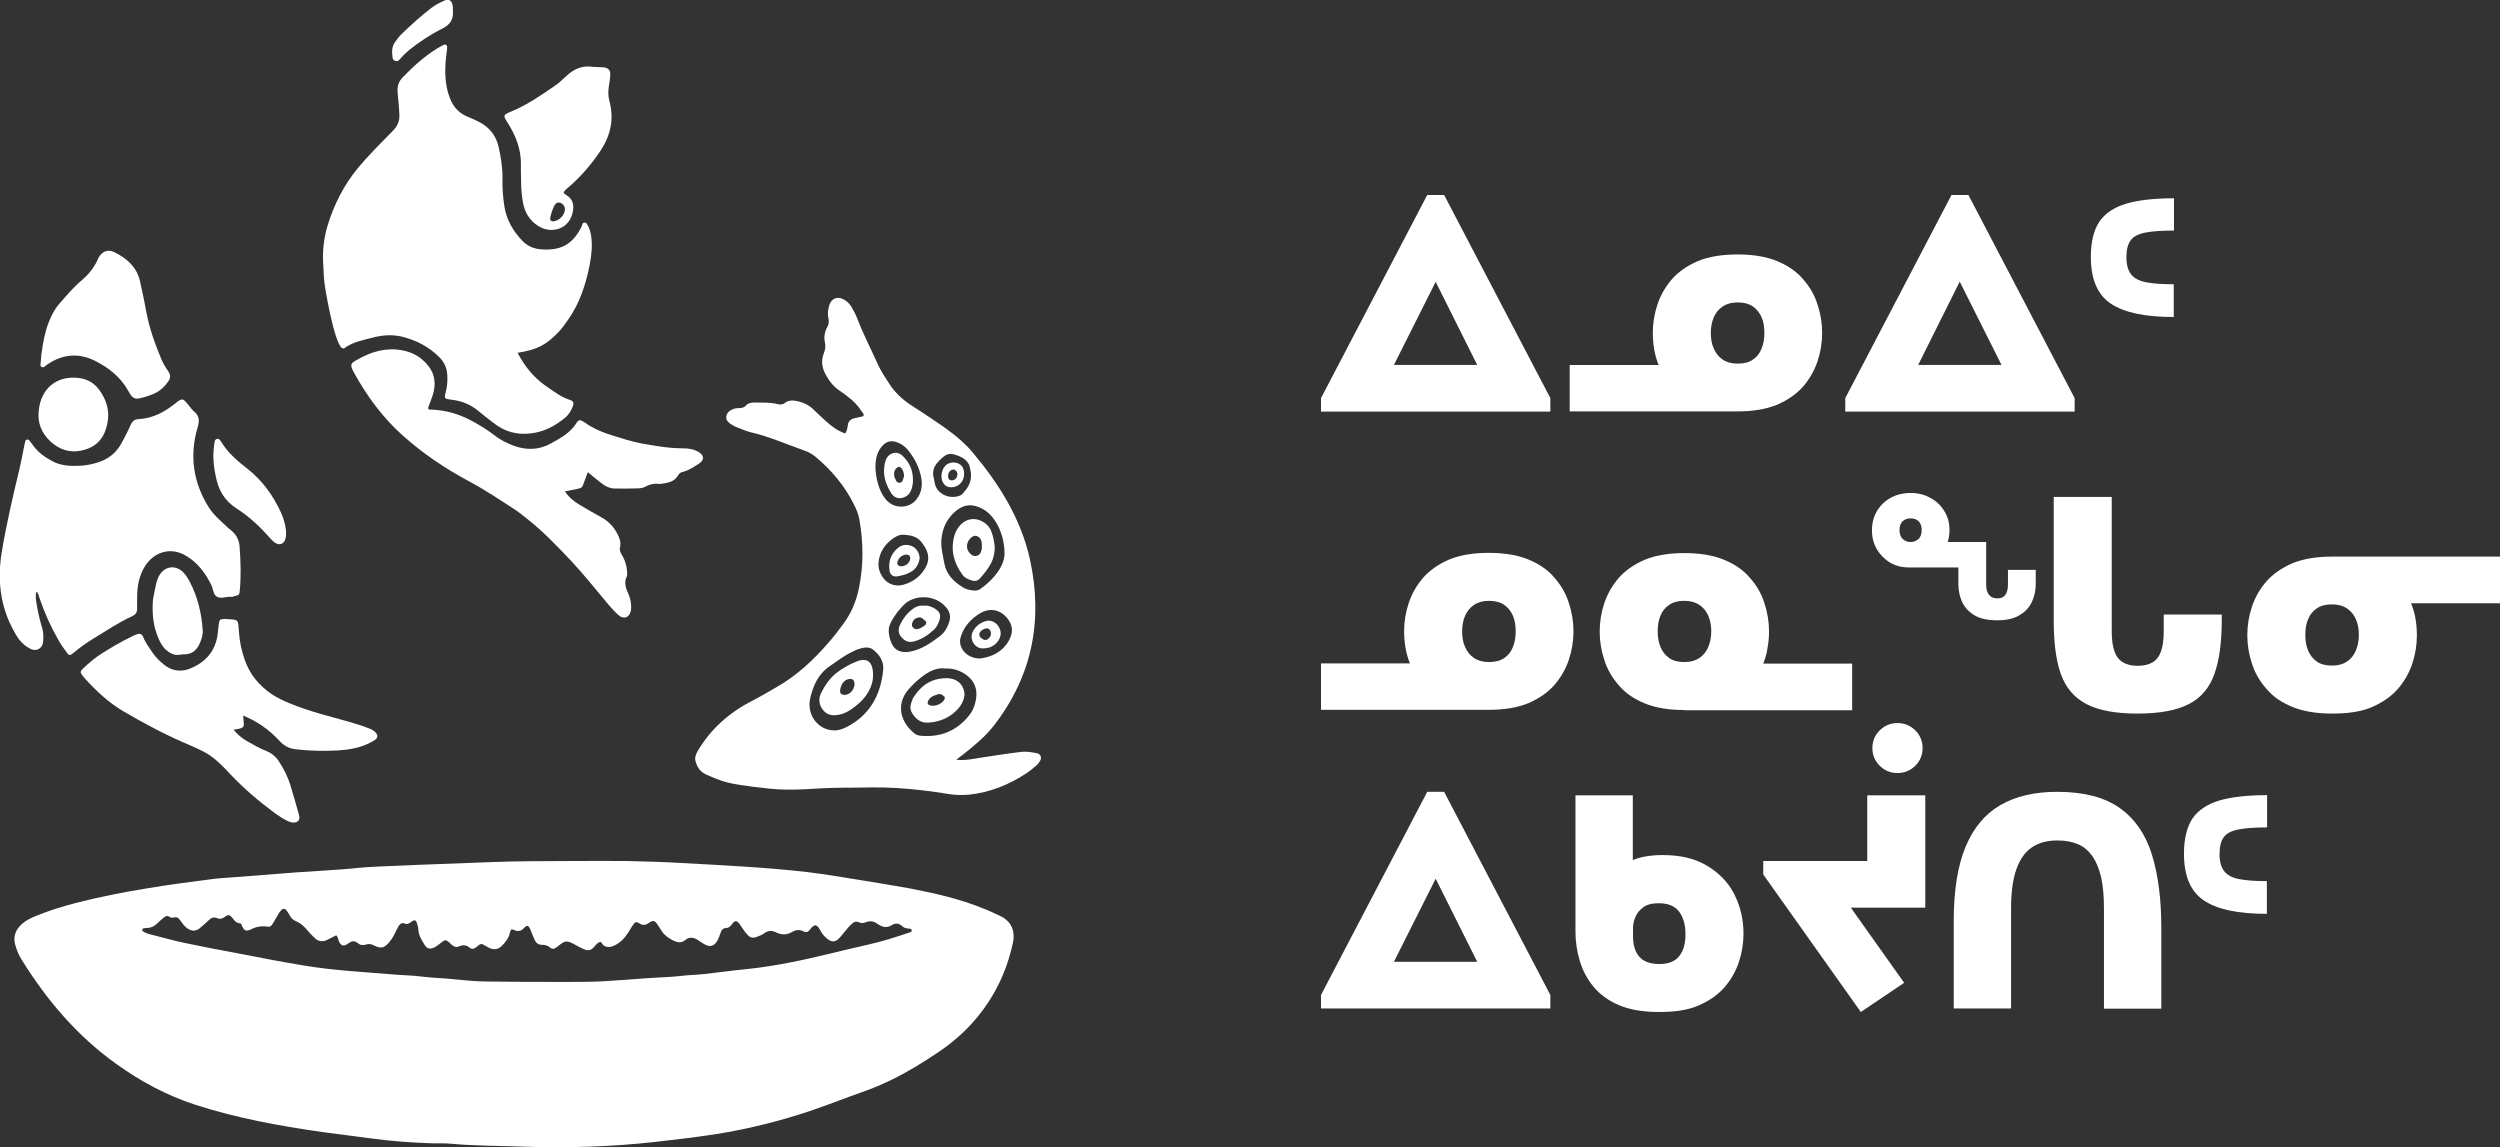
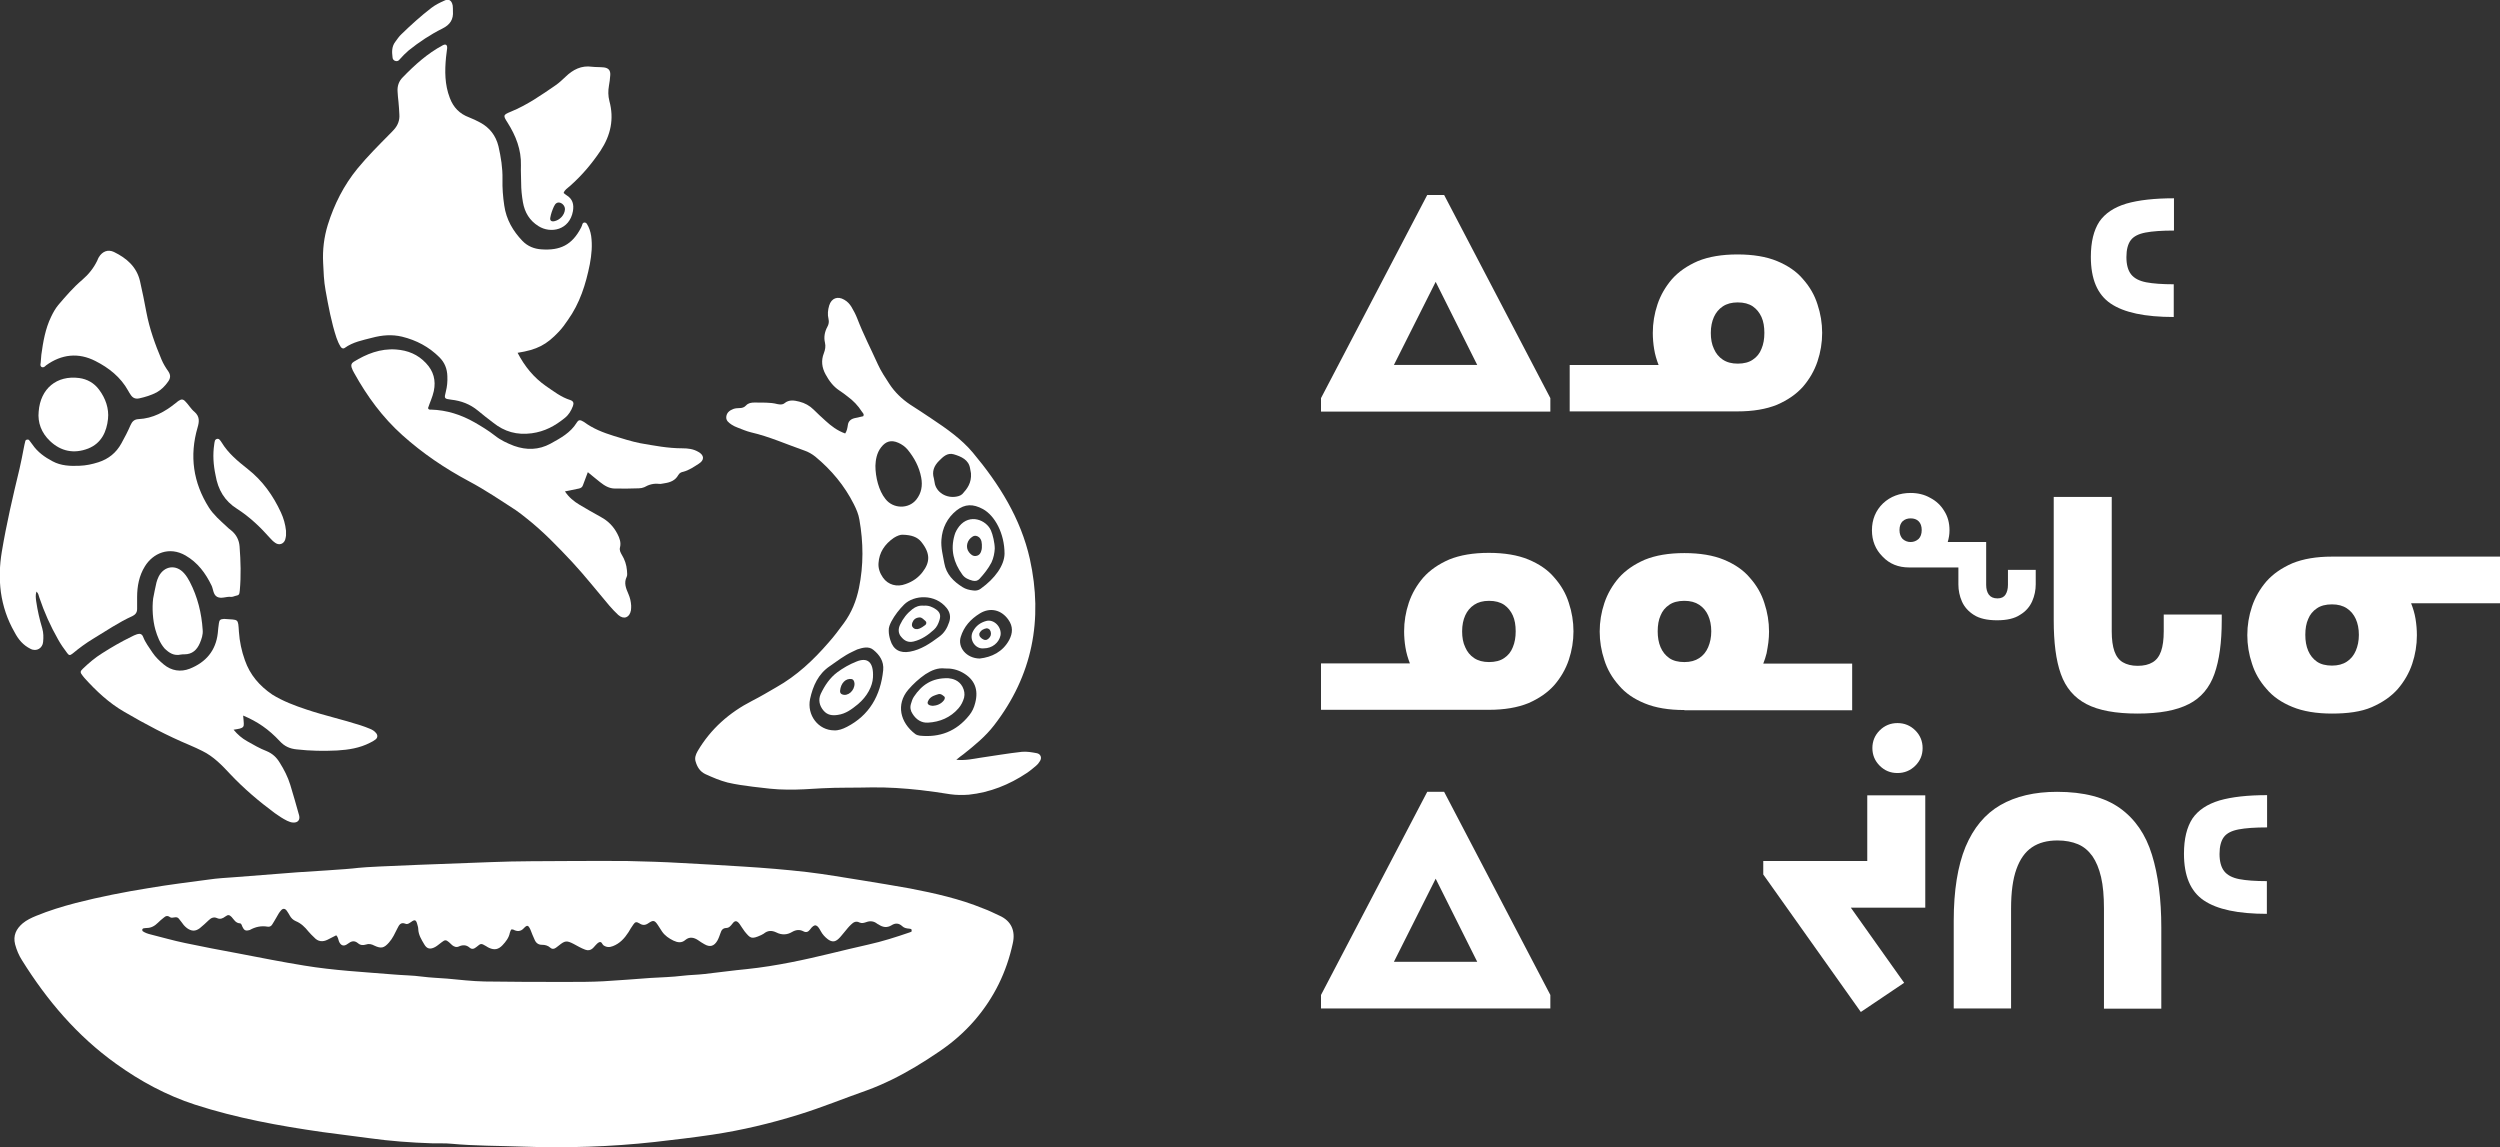
<svg xmlns="http://www.w3.org/2000/svg" width="255" height="117" viewBox="0 0 255 117" fill="none">
  <rect x="0" y="0" width="255" height="117" fill="#333333" stroke="none" />
  <g clip-path="url(#clip0_826_2007)">
    <path d="M101.94 93.393C101.396 93.145 100.875 92.874 100.308 92.671C97.883 91.679 95.367 91.115 92.805 90.619C91.218 90.326 89.609 90.078 87.999 89.808C86.118 89.515 84.236 89.176 82.332 88.951C80.156 88.703 77.98 88.522 75.781 88.387C73.695 88.252 71.587 88.139 69.502 88.026C67.665 87.914 65.807 87.869 63.97 87.823C62.066 87.801 60.139 87.823 58.235 87.823C55.515 87.846 52.795 87.823 50.052 87.936C47.173 88.049 37.788 88.365 36.541 88.522C35.362 88.68 31.237 88.906 30.353 88.973C28.222 89.131 26.114 89.312 23.983 89.469C23.076 89.537 22.169 89.582 21.263 89.718C19.245 89.988 17.228 90.236 15.233 90.574C12.694 90.98 10.178 91.476 7.707 92.108C6.347 92.468 5.009 92.874 3.694 93.415C3.196 93.618 2.72 93.844 2.312 94.182C1.654 94.746 1.314 95.422 1.541 96.324C1.7 96.91 1.926 97.451 2.244 97.947C4.805 102.051 7.865 105.659 11.832 108.5C14.303 110.281 16.978 111.724 19.88 112.671C24.119 114.046 28.471 114.836 32.869 115.467C34.478 115.692 36.088 115.873 37.697 116.098C39.806 116.391 41.936 116.549 44.067 116.617C44.725 116.639 45.382 116.594 46.039 116.662C48.442 116.887 50.868 116.865 53.271 116.955C57.782 117.113 62.293 116.978 66.781 116.482C68.731 116.256 70.703 116.031 72.653 115.738C75.667 115.287 78.592 114.588 81.493 113.686C83.828 112.964 86.072 112.04 88.385 111.228C89.269 110.912 90.13 110.529 90.969 110.123C92.624 109.311 94.21 108.342 95.729 107.305C97.112 106.38 98.359 105.298 99.447 104.035C101.396 101.758 102.666 99.165 103.301 96.234C103.595 94.971 103.165 93.934 101.94 93.393ZM92.782 95.106C91.4 95.58 89.994 96.031 88.566 96.347C85.936 96.933 83.352 97.632 80.7 98.15C79.204 98.444 77.685 98.692 76.166 98.849C74.738 98.985 73.31 99.188 71.882 99.345C71.134 99.436 70.386 99.436 69.638 99.526C68.549 99.661 67.461 99.684 66.351 99.751C64.764 99.864 63.177 99.999 61.568 100.089C60.321 100.157 59.051 100.157 57.804 100.157C55.016 100.157 52.228 100.157 49.44 100.112C48.17 100.089 46.878 99.932 45.609 99.819C44.77 99.751 43.931 99.729 43.07 99.616C42.072 99.481 41.075 99.481 40.078 99.391C37.063 99.142 34.025 98.985 31.033 98.489C28.789 98.128 26.544 97.677 24.3 97.248C22.487 96.91 20.673 96.572 18.882 96.189C17.681 95.941 16.525 95.603 15.346 95.309C15.074 95.242 14.802 95.151 14.575 94.994C14.53 94.971 14.507 94.881 14.507 94.836C14.507 94.791 14.553 94.723 14.598 94.701C14.711 94.678 14.847 94.655 14.961 94.655C15.437 94.655 15.799 94.43 16.117 94.114C16.298 93.934 16.48 93.776 16.683 93.618C16.887 93.438 17.069 93.348 17.341 93.551C17.59 93.731 17.976 93.393 18.225 93.686C18.406 93.889 18.565 94.137 18.746 94.362C18.837 94.475 18.973 94.588 19.086 94.678C19.54 94.994 19.925 95.016 20.378 94.678C20.696 94.43 20.991 94.137 21.285 93.866C21.535 93.618 21.807 93.505 22.124 93.641C22.464 93.799 22.713 93.686 22.985 93.483C23.257 93.28 23.393 93.303 23.62 93.528C23.869 93.799 24.028 94.159 24.482 94.182C24.64 94.204 24.663 94.407 24.731 94.543C24.89 94.881 25.048 94.971 25.388 94.881C25.411 94.881 25.456 94.858 25.479 94.858C26.046 94.543 26.635 94.407 27.293 94.52C27.497 94.565 27.678 94.453 27.768 94.295C27.927 94.069 28.041 93.821 28.199 93.573C28.335 93.325 28.471 93.077 28.653 92.874C28.857 92.626 29.083 92.649 29.265 92.919C29.378 93.077 29.469 93.235 29.559 93.393C29.695 93.641 29.899 93.844 30.171 93.957C30.715 94.182 31.101 94.565 31.463 95.016C31.645 95.242 31.849 95.422 32.053 95.625C32.438 96.053 32.914 96.099 33.413 95.85C33.708 95.715 34.002 95.535 34.297 95.4C34.478 95.58 34.501 95.805 34.569 96.008C34.751 96.459 35.068 96.572 35.453 96.279C35.839 95.986 36.133 95.896 36.519 96.211C36.745 96.414 37.04 96.437 37.312 96.347C37.629 96.234 37.901 96.301 38.196 96.459C38.876 96.775 39.171 96.707 39.67 96.144C40.055 95.715 40.282 95.197 40.531 94.701C40.712 94.34 40.871 94.024 41.37 94.227C41.596 94.317 41.778 94.137 41.959 94.024C42.299 93.776 42.435 93.821 42.548 94.227C42.594 94.407 42.662 94.588 42.662 94.768C42.684 95.354 42.979 95.828 43.274 96.324C43.546 96.797 43.886 96.865 44.385 96.595C44.634 96.459 44.838 96.256 45.065 96.099C45.382 95.85 45.495 95.85 45.79 96.099C45.904 96.189 46.017 96.324 46.13 96.414C46.334 96.572 46.561 96.662 46.833 96.527C47.196 96.369 47.558 96.369 47.876 96.64C48.148 96.888 48.374 96.775 48.624 96.572C49.054 96.211 49.077 96.211 49.576 96.504C49.689 96.572 49.78 96.64 49.893 96.685C50.437 96.933 50.845 96.843 51.253 96.414C51.593 96.053 51.911 95.647 52.001 95.151C52.024 95.039 52.092 94.926 52.137 94.813C52.228 94.813 52.296 94.791 52.341 94.813C52.749 95.039 53.112 95.016 53.407 94.701C53.77 94.317 53.883 94.34 54.109 94.836C54.178 95.016 54.245 95.197 54.313 95.354C54.382 95.535 54.472 95.693 54.54 95.873C54.676 96.189 54.926 96.369 55.266 96.369C55.583 96.369 55.878 96.437 56.127 96.662C56.331 96.843 56.535 96.797 56.716 96.662C56.807 96.595 56.92 96.504 57.011 96.437C57.623 95.941 57.804 95.918 58.507 96.279C58.893 96.482 59.255 96.707 59.686 96.865C59.981 96.978 60.23 96.933 60.457 96.73C60.547 96.64 60.638 96.549 60.706 96.459C60.842 96.324 60.956 96.166 61.137 96.099C61.386 96.031 61.409 96.301 61.545 96.414C61.862 96.64 62.18 96.64 62.52 96.504C63.222 96.234 63.698 95.715 64.106 95.084C64.265 94.813 64.424 94.543 64.605 94.295C64.787 94.024 64.922 94.002 65.217 94.182C65.557 94.407 65.829 94.385 66.147 94.159C66.645 93.821 66.781 93.866 67.121 94.385C67.257 94.588 67.393 94.791 67.529 95.016C67.824 95.445 68.232 95.715 68.686 95.941C69.116 96.144 69.524 96.211 69.91 95.873C70.34 95.512 70.794 95.625 71.202 95.896C71.406 96.031 71.61 96.189 71.836 96.301C72.403 96.64 72.834 96.527 73.174 95.941C73.31 95.693 73.401 95.422 73.491 95.174C73.582 94.881 73.718 94.678 74.058 94.655C74.375 94.655 74.534 94.43 74.715 94.204C74.965 93.866 75.169 93.889 75.441 94.25C75.622 94.498 75.781 94.791 75.962 95.016C76.529 95.693 76.62 95.85 77.64 95.377C77.73 95.332 77.798 95.287 77.889 95.242C78.297 94.903 78.705 94.881 79.181 95.106C79.703 95.377 80.269 95.377 80.791 95.061C81.176 94.836 81.561 94.791 81.947 94.994C82.241 95.151 82.445 95.039 82.604 94.836C83.125 94.114 83.375 94.34 83.715 94.971C83.896 95.309 84.145 95.58 84.44 95.805C84.848 96.099 85.166 96.099 85.528 95.76C85.755 95.557 85.936 95.287 86.14 95.061C86.367 94.791 86.571 94.52 86.82 94.295C87.047 94.069 87.319 93.911 87.659 94.092C87.909 94.204 88.135 94.137 88.385 94.047C88.77 93.911 89.133 93.957 89.45 94.204C89.495 94.25 89.563 94.272 89.609 94.295C90.039 94.588 90.47 94.656 90.924 94.385C91.309 94.137 91.671 94.137 92.034 94.475C92.216 94.655 92.465 94.701 92.737 94.723C92.85 94.746 93.009 94.723 92.986 94.926C93.032 95.039 92.896 95.061 92.782 95.106Z" fill="white" />
    <path d="M3.105 66.178C3.74 66.516 4.352 66.087 4.397 65.479C4.443 65.005 4.443 64.554 4.307 64.081C4.035 63.179 3.831 62.277 3.695 61.352C3.649 61.014 3.604 60.699 3.717 60.338C3.921 60.518 3.944 60.744 4.012 60.947C4.511 62.435 5.146 63.855 5.916 65.208C6.188 65.704 6.506 66.155 6.846 66.606C7.027 66.854 7.14 66.877 7.39 66.674C8.07 66.11 8.773 65.591 9.521 65.14C10.835 64.351 12.105 63.472 13.51 62.84C13.828 62.683 13.986 62.457 13.986 62.119C13.986 61.713 13.986 61.307 13.986 60.901C13.986 59.797 14.19 58.714 14.78 57.767C15.596 56.437 17.251 55.693 18.928 56.662C20.175 57.384 20.968 58.466 21.58 59.729C21.762 60.112 21.739 60.653 22.147 60.879C22.578 61.104 23.076 60.834 23.53 60.879C23.689 60.901 23.847 60.834 23.983 60.789C24.391 60.699 24.414 60.676 24.459 60.225C24.595 58.737 24.55 57.226 24.437 55.738C24.391 55.107 24.119 54.543 23.598 54.115C23.416 53.979 23.258 53.844 23.099 53.686C22.464 53.1 21.784 52.514 21.308 51.77C19.699 49.222 19.314 46.493 20.152 43.607C20.334 42.998 20.379 42.48 19.835 42.006C19.472 41.713 19.245 41.285 18.905 40.947C18.679 40.699 18.497 40.699 18.225 40.879C18.112 40.947 18.021 41.037 17.931 41.105C16.82 42.006 15.596 42.683 14.122 42.751C13.669 42.773 13.465 43.021 13.306 43.382C13.034 44.013 12.717 44.622 12.377 45.231C11.855 46.178 11.085 46.809 10.042 47.147C9.407 47.35 8.773 47.486 8.115 47.508C7.163 47.553 6.211 47.508 5.372 47.057C4.556 46.629 3.831 46.11 3.309 45.343C3.196 45.186 3.083 45.05 2.969 44.892C2.856 44.78 2.629 44.825 2.584 44.983C2.516 45.231 2.471 45.479 2.425 45.704C2.289 46.403 2.153 47.125 1.995 47.801C1.315 50.62 0.657 53.438 0.181 56.302C-0.046 57.677 -0.091 59.03 0.09 60.405C0.294 61.848 0.748 63.201 1.473 64.464C1.881 65.253 2.38 65.817 3.105 66.178Z" fill="white" />
    <path d="M24.981 67.35C24.641 66.403 24.437 65.433 24.369 64.441C24.278 63.043 24.346 63.246 22.918 63.133C22.895 63.133 22.85 63.133 22.827 63.133C22.487 63.156 22.374 63.224 22.329 63.562C22.283 63.9 22.238 64.238 22.215 64.577C22.011 66.38 20.991 67.553 19.359 68.207C18.43 68.567 17.5 68.432 16.707 67.778C16.276 67.418 15.868 67.034 15.551 66.561C15.211 66.042 14.825 65.546 14.599 64.96C14.485 64.667 14.281 64.599 13.986 64.689C13.783 64.757 13.579 64.847 13.374 64.96C12.354 65.456 11.38 66.02 10.428 66.628C9.702 67.079 9.067 67.621 8.455 68.207C8.161 68.477 8.161 68.59 8.433 68.928C8.501 68.996 8.546 69.086 8.614 69.154C9.816 70.484 11.108 71.702 12.672 72.604C14.825 73.866 17.047 75.039 19.359 76.008C19.79 76.189 20.22 76.392 20.628 76.594C21.785 77.158 22.646 78.06 23.507 78.985C24.89 80.45 26.409 81.735 28.018 82.93C28.427 83.224 28.834 83.494 29.288 83.72C29.492 83.81 29.696 83.9 29.923 83.9C30.376 83.922 30.625 83.629 30.512 83.178C30.217 82.119 29.923 81.082 29.605 80.044C29.356 79.233 28.971 78.489 28.517 77.767C28.2 77.248 27.792 76.865 27.202 76.617C26.5 76.347 25.842 75.963 25.207 75.602C24.686 75.309 24.233 74.926 23.825 74.43C24.097 74.385 24.278 74.362 24.459 74.317C24.777 74.227 24.89 74.114 24.867 73.799C24.867 73.551 24.822 73.303 24.799 72.987C26.25 73.596 27.384 74.362 28.54 75.602C29.016 76.121 29.56 76.369 30.263 76.437C31.645 76.594 33.006 76.617 34.388 76.549C35.544 76.482 36.701 76.301 37.743 75.76C37.947 75.67 38.129 75.557 38.31 75.422C38.537 75.242 38.537 74.971 38.355 74.768C38.197 74.565 37.97 74.43 37.743 74.34C37.426 74.204 37.109 74.092 36.769 73.979C34.955 73.393 33.096 72.987 31.283 72.378C30.059 71.972 28.857 71.521 27.769 70.845C26.454 69.943 25.502 68.838 24.981 67.35Z" fill="white" />
    <path d="M4.284 37.452C4.398 37.497 4.534 37.429 4.624 37.339C4.647 37.317 4.67 37.294 4.692 37.272C6.279 36.121 8.002 35.941 9.725 36.821C11.107 37.52 12.309 38.467 13.08 39.864C13.148 40 13.238 40.135 13.329 40.27C13.533 40.586 13.805 40.721 14.213 40.631C14.825 40.496 15.415 40.315 15.981 40.022C16.457 39.752 16.82 39.391 17.137 38.94C17.387 38.602 17.432 38.286 17.183 37.903C16.911 37.52 16.661 37.114 16.48 36.685C15.823 35.129 15.256 33.551 14.938 31.883C14.735 30.823 14.53 29.741 14.281 28.681C13.941 27.215 12.921 26.336 11.629 25.704C11.017 25.411 10.45 25.637 10.087 26.223C10.019 26.336 9.974 26.449 9.929 26.561C9.566 27.328 9.045 27.982 8.387 28.546C7.481 29.312 6.71 30.214 5.939 31.116C5.644 31.477 5.418 31.883 5.214 32.311C4.624 33.529 4.398 34.859 4.216 36.189C4.194 36.46 4.171 36.753 4.148 37.023C4.103 37.204 4.103 37.384 4.284 37.452Z" fill="white" />
    <path d="M5.1 44.983C6.211 46.042 7.548 46.313 8.999 45.749C10.359 45.208 10.881 44.013 11.017 42.728C11.13 41.668 10.767 40.631 10.11 39.752C9.611 39.075 8.909 38.669 8.07 38.557C5.803 38.264 4.125 39.616 3.944 41.984C3.831 43.089 4.216 44.148 5.1 44.983Z" fill="white" />
    <path d="M18.452 66.764C18.566 66.741 18.702 66.741 18.815 66.741C19.609 66.741 20.085 66.29 20.379 65.614C20.561 65.185 20.719 64.734 20.674 64.261C20.561 62.525 20.153 60.879 19.359 59.346C19.201 59.053 19.019 58.737 18.793 58.489C17.976 57.542 16.752 57.7 16.186 58.804C16.095 59.007 16.004 59.21 15.959 59.413C15.823 59.954 15.732 60.518 15.619 61.059C15.505 62.006 15.573 63.246 15.846 64.216C16.05 64.915 16.299 65.569 16.775 66.132C17.251 66.606 17.75 66.922 18.452 66.764Z" fill="white" />
    <path d="M24.187 51.905C25.456 52.717 26.544 53.754 27.542 54.881C27.701 55.062 27.882 55.242 28.086 55.377C28.471 55.648 28.925 55.49 29.083 55.062C29.129 54.926 29.151 54.768 29.174 54.633C29.174 54.453 29.174 54.295 29.174 54.137C29.106 53.483 28.925 52.852 28.653 52.266C27.859 50.552 26.794 49.041 25.275 47.846C24.278 47.057 23.28 46.245 22.6 45.118C22.532 45.005 22.464 44.915 22.373 44.825C22.238 44.69 21.965 44.78 21.92 44.96C21.875 45.073 21.875 45.208 21.852 45.321C21.693 46.381 21.761 47.418 21.988 48.478C22.238 49.943 22.895 51.093 24.187 51.905Z" fill="white" />
    <path d="M33.209 29.628C33.504 31.251 33.798 32.875 34.32 34.453C34.433 34.791 34.569 35.084 34.751 35.377C34.841 35.513 35 35.603 35.158 35.49C35.997 34.882 36.995 34.701 37.947 34.453C38.967 34.182 39.964 34.092 41.007 34.34C42.48 34.701 43.75 35.377 44.815 36.437C45.359 36.978 45.609 37.61 45.631 38.376C45.654 38.917 45.609 39.436 45.473 39.955C45.291 40.654 45.314 40.676 46.017 40.766C47.037 40.879 47.944 41.217 48.76 41.894C49.258 42.322 49.78 42.706 50.301 43.111C51.457 44.036 52.727 44.397 54.245 44.194C55.56 44.013 56.603 43.45 57.6 42.638C58.008 42.322 58.258 41.894 58.439 41.42C58.553 41.105 58.485 40.924 58.19 40.812C57.238 40.518 56.467 39.91 55.674 39.368C54.45 38.512 53.52 37.384 52.795 35.986C54.79 35.671 55.742 35.175 57.011 33.822C57.351 33.461 57.646 33.055 57.918 32.649C59.142 30.936 59.754 28.997 60.162 26.945C60.343 25.975 60.434 25.028 60.298 24.059C60.23 23.63 60.094 23.202 59.867 22.841C59.754 22.661 59.505 22.638 59.414 22.841C59.369 22.954 59.346 23.089 59.278 23.202C58.349 25.006 57.124 25.569 55.22 25.434C54.495 25.389 53.815 25.118 53.293 24.577C52.319 23.562 51.639 22.39 51.435 20.97C51.299 20.068 51.231 19.166 51.253 18.264C51.276 17.136 51.095 16.032 50.845 14.927C50.573 13.822 49.938 13.01 48.964 12.492C48.601 12.289 48.238 12.131 47.853 11.973C46.878 11.612 46.243 10.958 45.881 9.989C45.359 8.636 45.359 7.238 45.495 5.84C45.518 5.524 45.586 5.231 45.609 4.916C45.631 4.555 45.45 4.465 45.155 4.622C43.591 5.457 42.299 6.629 41.075 7.892C40.69 8.275 40.508 8.771 40.554 9.357C40.576 9.696 40.599 10.034 40.644 10.372C40.69 10.8 40.712 11.252 40.735 11.68C40.78 12.266 40.576 12.785 40.191 13.213C40.055 13.371 39.896 13.529 39.738 13.687C38.627 14.814 37.493 15.941 36.473 17.181C35.068 18.895 34.093 20.834 33.436 22.931C33.05 24.194 32.892 25.479 32.96 26.809C33.005 27.711 33.028 28.658 33.209 29.628Z" fill="white" />
    <path d="M58.825 43.111C58.191 44.149 57.17 44.69 56.151 45.254C54.949 45.907 53.702 45.93 52.433 45.479C51.73 45.208 51.05 44.893 50.461 44.419C49.826 43.923 49.123 43.495 48.42 43.089C47.038 42.3 45.564 41.826 43.977 41.781C43.864 41.781 43.728 41.826 43.66 41.623C43.841 41.06 44.113 40.518 44.249 39.887C44.476 38.805 44.227 37.858 43.456 37.046C42.617 36.144 41.597 35.738 40.396 35.648C38.786 35.535 37.381 36.099 36.066 36.911C35.839 37.046 35.794 37.249 35.862 37.474C35.93 37.677 36.021 37.88 36.134 38.061C37.449 40.428 39.013 42.57 41.053 44.397C43.116 46.246 45.383 47.779 47.831 49.087C49.486 49.966 51.05 51.026 52.614 52.04C52.977 52.288 53.317 52.559 53.657 52.83C55.38 54.182 56.898 55.761 58.395 57.362C59.709 58.782 60.911 60.315 62.158 61.781C62.452 62.119 62.747 62.435 63.064 62.728C63.631 63.224 64.221 62.998 64.356 62.254C64.379 62.097 64.379 61.939 64.379 61.781C64.356 61.375 64.266 60.969 64.107 60.608C63.858 60.022 63.608 59.481 63.926 58.827C64.016 58.647 63.949 58.399 63.949 58.173C63.903 57.61 63.722 57.068 63.427 56.595C63.291 56.347 63.155 56.121 63.246 55.806C63.359 55.332 63.2 54.881 62.974 54.453C62.588 53.709 62.044 53.145 61.296 52.739C60.548 52.333 59.823 51.905 59.097 51.477C58.531 51.138 58.032 50.733 57.624 50.124C58.145 50.011 58.599 49.921 59.052 49.831C59.256 49.785 59.392 49.695 59.46 49.492C59.619 49.087 59.755 48.681 59.959 48.162C60.435 48.545 60.797 48.861 61.206 49.177C61.659 49.538 62.135 49.831 62.724 49.831C63.54 49.853 64.356 49.831 65.173 49.808C65.354 49.808 65.558 49.763 65.717 49.695C66.193 49.425 66.669 49.289 67.235 49.357C67.417 49.38 67.598 49.312 67.802 49.289C68.391 49.199 68.89 48.996 69.185 48.455C69.321 48.23 69.48 48.162 69.706 48.117C70.296 47.959 70.772 47.621 71.27 47.305C71.882 46.922 71.837 46.426 71.225 46.088C70.726 45.795 70.182 45.727 69.593 45.727C68.142 45.727 66.737 45.456 65.309 45.208C64.402 45.028 63.495 44.735 62.611 44.464C61.523 44.126 60.48 43.72 59.573 43.044C59.165 42.796 59.029 42.796 58.825 43.111Z" fill="white" />
    <path d="M53.135 16.888C53.113 17.475 53.158 18.083 53.158 18.67C53.158 19.323 53.226 19.977 53.339 20.631C53.521 21.669 54.019 22.503 54.926 23.066C56.173 23.856 58.1 23.472 58.44 21.533C58.553 20.857 58.417 20.293 57.782 19.91C57.669 19.842 57.578 19.752 57.488 19.684C57.601 19.346 57.896 19.188 58.122 18.985C59.324 17.926 60.344 16.73 61.251 15.378C62.293 13.799 62.656 12.131 62.157 10.304C62.021 9.763 62.021 9.267 62.112 8.749C62.18 8.388 62.225 8.005 62.248 7.644C62.271 7.17 62.067 6.945 61.613 6.877C61.205 6.832 60.797 6.855 60.389 6.81C59.301 6.652 58.44 7.103 57.692 7.824C57.374 8.117 57.057 8.433 56.694 8.681C55.221 9.696 53.77 10.71 52.115 11.387C51.299 11.725 51.299 11.77 51.775 12.514C52.614 13.844 53.181 15.265 53.135 16.888ZM56.128 22.21C56.196 21.804 56.332 21.443 56.49 21.082C56.649 20.721 56.853 20.609 57.125 20.676C57.42 20.767 57.646 21.06 57.624 21.375C57.578 21.939 57.102 22.458 56.513 22.57C56.218 22.616 56.082 22.48 56.128 22.21Z" fill="white" />
    <path d="M40.35 6.223C40.509 6.268 40.667 6.201 40.758 6.065C41.053 5.727 41.347 5.434 41.687 5.141C42.753 4.284 43.909 3.518 45.133 2.909C45.904 2.525 46.267 1.984 46.199 1.127C46.199 0.947 46.199 0.744 46.176 0.564C46.062 -0.022 45.722 -0.135 45.314 0.068C44.861 0.271 44.408 0.496 44.022 0.789C42.934 1.624 41.914 2.548 40.939 3.495C40.69 3.72 40.509 4.014 40.305 4.284C39.965 4.735 39.965 5.276 40.033 5.795C40.033 6.02 40.146 6.178 40.35 6.223Z" fill="white" />
    <path d="M105.727 76.82C105.228 76.73 104.752 76.64 104.231 76.685C102.803 76.843 101.374 77.091 99.969 77.294C99.244 77.406 98.496 77.587 97.543 77.497C97.883 77.226 98.065 77.068 98.269 76.933C99.402 76.031 100.513 75.129 101.397 73.979C105.319 68.906 106.407 63.201 105.047 57.023C104.117 52.874 101.919 49.38 99.221 46.155C98.042 44.757 96.546 43.72 95.027 42.706C94.302 42.209 93.554 41.736 92.828 41.262C91.99 40.699 91.264 40 90.72 39.166C90.29 38.512 89.859 37.858 89.541 37.159C88.839 35.603 88.045 34.07 87.433 32.469C87.275 32.063 87.07 31.68 86.844 31.296C86.662 31.003 86.436 30.755 86.118 30.575C85.438 30.169 84.804 30.417 84.577 31.161C84.441 31.612 84.396 32.086 84.509 32.536C84.577 32.83 84.532 33.078 84.396 33.326C84.124 33.822 84.01 34.385 84.146 34.949C84.237 35.332 84.169 35.671 84.033 36.031C83.738 36.775 83.829 37.497 84.214 38.196C84.554 38.827 84.985 39.413 85.597 39.819C85.892 40 86.164 40.225 86.436 40.428C87.025 40.856 87.524 41.375 87.909 41.984C88 42.119 88.181 42.255 88.045 42.457C87.728 42.525 87.433 42.593 87.139 42.66C86.776 42.751 86.526 42.976 86.481 43.359C86.436 43.653 86.391 43.946 86.209 44.216C85.393 43.923 84.781 43.45 84.214 42.931C83.784 42.548 83.376 42.164 82.99 41.781C82.582 41.375 82.083 41.105 81.539 40.969C81.018 40.834 80.474 40.744 80.021 41.127C79.794 41.307 79.544 41.262 79.295 41.217C78.525 41.014 77.731 41.082 76.96 41.059C76.643 41.059 76.326 41.105 76.099 41.353C75.918 41.556 75.691 41.623 75.442 41.623C75.237 41.623 74.988 41.646 74.807 41.713C74.444 41.849 74.127 42.074 74.081 42.502C74.036 42.908 74.331 43.111 74.625 43.314C74.807 43.427 75.011 43.54 75.215 43.607C75.691 43.788 76.144 43.991 76.62 44.103C78.479 44.532 80.225 45.321 82.038 45.952C82.446 46.088 82.832 46.313 83.171 46.584C84.804 47.937 86.141 49.537 87.093 51.431C87.343 51.928 87.569 52.446 87.66 53.01C88.068 55.332 88.091 57.655 87.615 59.977C87.343 61.285 86.867 62.48 86.073 63.562C85.574 64.239 85.076 64.915 84.509 65.546C82.968 67.328 81.267 68.928 79.182 70.101C78.366 70.574 77.572 71.048 76.734 71.476C74.399 72.671 72.495 74.34 71.157 76.617C70.953 76.978 70.84 77.316 70.953 77.677C71.112 78.218 71.384 78.692 71.951 78.962C72.699 79.3 73.424 79.616 74.217 79.819C75.079 80.022 75.94 80.135 76.802 80.247C77.958 80.383 79.091 80.54 80.27 80.54C81.471 80.563 82.65 80.473 83.829 80.405C85.506 80.315 87.207 80.36 88.907 80.315C90.561 80.293 92.216 80.405 93.871 80.586C94.891 80.698 95.911 80.856 96.931 81.014C97.566 81.104 98.178 81.104 98.813 81.059C100.966 80.834 102.939 80.044 104.729 78.849C105.069 78.624 105.387 78.353 105.682 78.105C105.818 77.993 105.954 77.835 106.044 77.677C106.316 77.316 106.158 76.888 105.727 76.82ZM102.848 63.201C103.347 63.9 103.301 64.577 102.939 65.276C102.281 66.493 101.148 67.034 99.924 67.17C98.564 67.147 97.657 66.02 97.997 64.96C98.314 63.923 98.994 63.156 99.946 62.57C101.012 61.916 102.145 62.209 102.848 63.201ZM100.264 51.928C101.488 52.604 102.463 54.43 102.463 56.482C102.44 57.677 101.488 59.007 100.037 60.045C99.81 60.225 99.516 60.27 99.244 60.225C98.858 60.18 98.496 60.09 98.178 59.887C97.249 59.301 96.523 58.579 96.319 57.452C96.183 56.663 95.957 55.873 96.025 55.039C96.115 53.844 96.614 52.829 97.566 52.063C98.428 51.386 99.266 51.386 100.264 51.928ZM95.775 47.012C96.183 46.606 96.614 46.155 97.272 46.336C98.042 46.561 98.813 46.899 98.949 47.779C98.994 48.004 99.04 48.252 99.04 48.275C99.108 49.267 98.654 49.853 98.156 50.394C98.065 50.484 97.929 50.552 97.793 50.597C96.75 50.913 95.639 50.372 95.367 49.402C95.322 49.199 95.299 48.996 95.254 48.793C95.05 48.117 95.254 47.531 95.775 47.012ZM89.292 47.508C89.315 46.944 89.405 46.223 89.882 45.614C90.358 45.005 90.902 44.847 91.627 45.163C91.99 45.321 92.307 45.547 92.579 45.862C93.259 46.696 93.758 47.621 93.962 48.703C94.121 49.537 93.984 50.304 93.463 50.958C92.67 51.95 91.083 51.905 90.312 50.89C89.632 50.056 89.292 48.658 89.292 47.508ZM90.085 68.365C89.814 70.98 88.657 72.965 86.391 74.137C85.96 74.362 85.506 74.52 85.098 74.498C83.466 74.498 82.287 72.942 82.627 71.296C82.922 69.943 83.466 68.748 84.622 67.959C85.37 67.44 86.096 66.877 86.912 66.493C87.093 66.426 87.252 66.313 87.433 66.245C87.977 66.065 88.612 65.885 89.088 66.29C89.7 66.786 90.176 67.44 90.085 68.365ZM90.063 58.917C89.745 58.466 89.564 57.948 89.609 57.429C89.677 56.369 90.222 55.513 91.174 54.859C91.491 54.656 91.854 54.52 92.08 54.543C92.964 54.566 93.576 54.769 93.984 55.287C94.937 56.482 94.846 57.384 94.098 58.354C93.667 58.917 93.1 59.323 92.375 59.571C91.491 59.909 90.584 59.661 90.063 58.917ZM90.811 65.276C90.72 64.983 90.652 64.667 90.652 64.351C90.629 63.99 90.766 63.697 90.924 63.382C91.264 62.75 91.718 62.164 92.216 61.668C93.214 60.676 95.39 60.541 96.569 62.029C96.886 62.435 96.999 62.908 96.818 63.449C96.614 64.058 96.319 64.577 95.775 64.96C94.869 65.636 93.939 66.268 92.806 66.471C91.786 66.651 91.106 66.268 90.811 65.276ZM93.826 75.039C93.667 75.016 93.508 74.971 93.372 74.881C91.786 73.686 91.4 71.837 92.624 70.371C93.146 69.763 93.735 69.222 94.392 68.771C95.027 68.365 95.662 68.094 96.387 68.184C97.045 68.162 97.634 68.297 98.201 68.613C99.402 69.289 99.833 70.326 99.47 71.702C99.357 72.175 99.153 72.604 98.858 72.965C97.543 74.61 95.843 75.242 93.826 75.039Z" fill="white" />
    <path d="M98.178 70.056C97.815 69.379 97.181 69.222 96.727 69.177C95.05 69.131 94.007 69.876 93.214 71.07C93.078 71.273 92.987 71.544 92.919 71.792C92.805 72.153 92.874 72.514 93.078 72.807C93.44 73.393 93.984 73.754 94.664 73.709C95.866 73.641 96.954 73.19 97.77 72.243C98.042 71.927 98.223 71.567 98.337 71.161C98.427 70.777 98.359 70.417 98.178 70.056ZM96.296 71.409C95.979 71.837 95.526 71.972 95.14 71.995C94.846 71.972 94.664 71.905 94.619 71.724C94.596 71.612 94.687 71.454 94.755 71.341C95.004 71.003 95.367 70.913 95.73 70.8C95.911 70.755 96.07 70.845 96.206 70.958C96.41 71.07 96.41 71.228 96.296 71.409Z" fill="white" />
    <path d="M87.342 67.486C86.662 67.756 86.027 68.117 85.438 68.545C84.644 69.132 84.123 69.921 83.715 70.777C83.443 71.386 83.579 71.995 84.009 72.491C84.395 72.942 84.894 73.01 85.46 72.919C86.276 72.807 86.888 72.333 87.5 71.837C88.475 71.025 88.997 69.966 89.042 69.109C89.133 67.508 88.475 67.012 87.342 67.486ZM87.16 69.718C87.183 70.439 86.48 71.071 85.891 70.823C85.778 70.777 85.664 70.665 85.687 70.462C85.755 69.673 86.276 69.154 86.888 69.267C87.047 69.312 87.138 69.47 87.16 69.718Z" fill="white" />
    <path d="M97.838 53.686C97.634 53.957 97.452 54.25 97.362 54.588C96.931 56.076 97.271 57.384 98.155 58.602C98.404 58.962 98.79 59.12 99.22 59.233C99.515 59.3 99.742 59.233 99.923 59.03C100.377 58.534 100.807 57.993 101.125 57.384C101.351 56.91 101.442 56.392 101.465 55.963C101.465 55.377 101.261 54.52 101.079 54.114C100.626 53.055 98.926 52.333 97.838 53.686ZM99.22 54.723C99.447 54.588 99.697 54.656 99.878 54.813C100.127 55.062 100.172 55.355 100.15 55.896C100.15 55.806 100.15 55.941 100.127 56.054C100.059 56.369 99.923 56.662 99.538 56.708C99.22 56.753 98.994 56.527 98.835 56.324C98.45 55.828 98.631 55.062 99.22 54.723Z" fill="white" />
    <path d="M93.191 65.433C94.007 65.231 94.664 64.78 95.276 64.216C95.549 63.968 95.707 63.63 95.82 63.269C95.979 62.773 95.888 62.457 95.481 62.164C95.095 61.894 94.687 61.736 94.234 61.781C93.78 61.736 93.395 61.871 93.055 62.142C92.511 62.57 92.103 63.089 91.808 63.72C91.604 64.148 91.604 64.622 91.944 64.983C92.239 65.343 92.624 65.569 93.191 65.433ZM93.055 63.517C93.168 63.224 93.372 62.998 93.803 62.976C94.052 62.976 94.188 63.179 94.392 63.337C94.528 63.449 94.506 63.63 94.392 63.742C94.188 63.9 93.984 64.035 93.758 64.126C93.508 64.216 93.236 64.193 93.078 63.945C92.987 63.855 93.01 63.652 93.055 63.517Z" fill="white" />
-     <path d="M91.921 50.8C92.397 50.733 92.737 50.462 92.942 49.988C93.078 49.628 93.123 49.267 93.123 48.996C93.123 48.139 92.896 47.486 92.443 46.922C92.103 46.493 91.717 46.043 91.083 46.223C90.448 46.403 90.267 47.012 90.199 47.598C90.063 48.568 90.38 49.447 90.879 50.259C91.105 50.642 91.445 50.868 91.921 50.8ZM91.604 47.643C91.853 47.508 92.193 47.937 92.216 48.545C92.193 48.636 92.148 48.839 92.057 49.041C91.967 49.289 91.559 49.312 91.423 49.064C91.332 48.884 91.219 48.658 91.196 48.455C91.173 48.117 91.287 47.801 91.604 47.643Z" fill="white" />
    <path d="M100.604 63.337C100.014 63.494 99.538 63.833 99.244 64.396C98.79 65.231 99.493 66.245 100.354 66.132C101.193 66.132 101.896 65.569 102.055 64.802C102.191 63.968 101.397 63.134 100.604 63.337ZM101.057 64.802C100.989 65.028 100.74 65.276 100.536 65.276C100.309 65.298 99.969 65.05 99.901 64.825C99.878 64.734 99.878 64.622 99.924 64.554C100.082 64.261 100.354 64.126 100.672 64.081C100.74 64.103 100.808 64.126 100.853 64.148C101.034 64.261 101.125 64.554 101.057 64.802Z" fill="white" />
-     <path d="M93.803 56.978C93.803 56.414 93.486 55.896 92.987 55.693C92.466 55.49 91.99 55.558 91.582 55.896C90.834 56.527 90.584 57.339 90.743 58.263C90.811 58.647 91.151 58.872 91.559 58.782C92.012 58.692 92.466 58.602 92.874 58.354C93.463 58.038 93.713 57.497 93.803 56.978ZM92.579 57.497C92.398 57.7 91.922 57.835 91.718 57.722C91.446 57.61 91.514 57.384 91.582 57.181C91.672 56.933 91.876 56.73 92.194 56.617C92.466 56.505 92.783 56.595 92.828 56.798C92.896 57.068 92.783 57.294 92.579 57.497Z" fill="white" />
-     <path d="M96.75 49.673C97.634 49.853 98.405 49.177 98.337 48.207C98.291 47.553 97.906 47.17 97.181 47.17C97.067 47.193 96.886 47.215 96.727 47.283C96.025 47.621 95.798 48.793 96.297 49.38C96.41 49.537 96.569 49.628 96.75 49.673ZM96.705 48.523C96.727 48.162 96.954 47.891 97.249 47.891C97.453 47.891 97.679 48.139 97.657 48.388C97.634 48.748 97.43 48.974 97.09 48.996C96.841 49.019 96.682 48.816 96.705 48.523Z" fill="white" />
    <path d="M134.742 41.984V40.608L145.578 19.887H147.301L158.136 40.608V41.984H134.742ZM142.178 37.226H150.678L146.439 28.748L142.178 37.226Z" fill="white" />
    <path d="M160.108 41.984V37.227H169.176C168.972 36.708 168.813 36.167 168.722 35.603C168.632 35.062 168.586 34.498 168.586 33.957C168.586 32.965 168.745 31.995 169.063 31.048C169.38 30.101 169.879 29.245 170.536 28.478C171.216 27.711 172.1 27.103 173.188 26.629C174.299 26.178 175.636 25.953 177.223 25.953C178.81 25.953 180.17 26.178 181.258 26.629C182.346 27.08 183.253 27.689 183.911 28.478C184.591 29.245 185.089 30.101 185.384 31.048C185.701 31.995 185.86 32.965 185.86 33.957C185.86 34.949 185.701 35.919 185.384 36.866C185.067 37.813 184.568 38.669 183.911 39.436C183.23 40.203 182.346 40.812 181.258 41.285C180.148 41.736 178.81 41.962 177.223 41.962H160.108V41.984ZM177.246 37.091C177.881 37.091 178.402 36.956 178.787 36.685C179.195 36.415 179.49 36.054 179.671 35.581C179.875 35.107 179.966 34.566 179.966 33.957C179.966 33.326 179.875 32.785 179.671 32.334C179.467 31.883 179.173 31.522 178.787 31.251C178.379 30.981 177.881 30.846 177.246 30.846C176.634 30.846 176.135 30.981 175.727 31.251C175.319 31.522 175.024 31.883 174.82 32.334C174.616 32.785 174.503 33.326 174.503 33.957C174.503 34.566 174.594 35.107 174.82 35.581C175.024 36.054 175.319 36.415 175.727 36.685C176.135 36.956 176.634 37.091 177.246 37.091Z" fill="white" />
-     <path d="M188.218 41.984V40.608L199.053 19.887H200.776L211.612 40.608V41.984H188.218ZM195.653 37.226H204.154L199.892 28.726L195.653 37.226Z" fill="white" />
    <path d="M221.745 32.334C218.775 32.334 216.644 31.883 215.284 30.958C213.924 30.034 213.267 28.455 213.267 26.201C213.267 24.667 213.561 23.495 214.128 22.615C214.717 21.759 215.624 21.15 216.894 20.767C218.14 20.406 219.773 20.225 221.745 20.225V23.517C220.521 23.517 219.546 23.585 218.843 23.72C218.14 23.855 217.642 24.104 217.347 24.487C217.052 24.87 216.894 25.456 216.894 26.223C216.894 26.99 217.052 27.576 217.37 27.982C217.687 28.388 218.208 28.658 218.911 28.794C219.614 28.929 220.566 28.996 221.722 28.996V32.334H221.745Z" fill="white" />
    <path d="M134.742 72.423V67.666H143.81C143.606 67.147 143.447 66.606 143.356 66.042C143.266 65.501 143.22 64.937 143.22 64.396C143.22 63.404 143.379 62.435 143.696 61.488C144.014 60.541 144.512 59.684 145.17 58.917C145.85 58.151 146.734 57.542 147.822 57.068C148.933 56.617 150.27 56.392 151.857 56.392C153.444 56.392 154.804 56.617 155.892 57.068C156.98 57.519 157.887 58.128 158.544 58.917C159.224 59.684 159.723 60.541 160.018 61.488C160.335 62.435 160.494 63.404 160.494 64.396C160.494 65.388 160.335 66.358 160.018 67.305C159.7 68.252 159.202 69.109 158.544 69.875C157.864 70.642 156.98 71.251 155.892 71.724C154.781 72.175 153.444 72.401 151.857 72.401H134.742V72.423ZM151.88 67.53C152.514 67.53 153.036 67.395 153.421 67.125C153.829 66.854 154.124 66.493 154.305 66.02C154.509 65.546 154.6 65.005 154.6 64.396C154.6 63.765 154.509 63.224 154.305 62.773C154.101 62.322 153.807 61.961 153.421 61.691C153.013 61.42 152.514 61.285 151.88 61.285C151.268 61.285 150.769 61.42 150.361 61.691C149.953 61.961 149.658 62.322 149.454 62.773C149.25 63.224 149.137 63.765 149.137 64.396C149.137 65.005 149.227 65.546 149.454 66.02C149.658 66.493 149.953 66.854 150.361 67.125C150.769 67.395 151.268 67.53 151.88 67.53Z" fill="white" />
    <path d="M171.806 72.423C170.219 72.423 168.859 72.198 167.771 71.747C166.66 71.296 165.776 70.687 165.118 69.898C164.438 69.132 163.94 68.275 163.645 67.328C163.328 66.381 163.169 65.411 163.169 64.419C163.169 63.427 163.328 62.457 163.645 61.51C163.962 60.563 164.461 59.706 165.118 58.94C165.799 58.173 166.683 57.565 167.771 57.091C168.881 56.64 170.219 56.415 171.806 56.415C173.393 56.415 174.753 56.64 175.841 57.091C176.929 57.542 177.836 58.151 178.493 58.94C179.173 59.706 179.672 60.563 179.966 61.51C180.284 62.457 180.442 63.427 180.442 64.419C180.442 64.78 180.42 65.141 180.374 65.524C180.329 65.885 180.261 66.245 180.193 66.629C180.102 66.989 179.989 67.35 179.853 67.688H188.921V72.446H171.806V72.423ZM171.806 67.531C172.418 67.531 172.916 67.395 173.325 67.125C173.733 66.854 174.027 66.493 174.231 66.02C174.435 65.546 174.549 65.005 174.549 64.396C174.549 63.765 174.435 63.224 174.231 62.773C174.027 62.322 173.733 61.961 173.325 61.691C172.916 61.42 172.418 61.285 171.806 61.285C171.171 61.285 170.65 61.42 170.264 61.691C169.856 61.961 169.562 62.322 169.38 62.773C169.176 63.224 169.085 63.765 169.085 64.396C169.085 65.005 169.176 65.546 169.38 66.02C169.584 66.493 169.879 66.854 170.264 67.125C170.65 67.395 171.171 67.531 171.806 67.531Z" fill="white" />
    <path d="M203.7 63.269C202.703 63.269 201.909 63.089 201.342 62.728C200.776 62.367 200.368 61.916 200.118 61.352C199.869 60.789 199.756 60.203 199.756 59.616V57.88H194.723C193.635 57.88 192.728 57.519 192.026 56.775C191.3 56.054 190.938 55.152 190.938 54.092C190.938 52.987 191.323 52.063 192.071 51.341C192.819 50.642 193.771 50.282 194.882 50.282C195.607 50.282 196.287 50.439 196.877 50.778C197.489 51.093 197.965 51.544 198.305 52.108C198.668 52.672 198.849 53.325 198.849 54.092C198.849 54.52 198.781 54.904 198.668 55.287H202.589V59.661C202.589 60.067 202.68 60.405 202.861 60.653C203.043 60.901 203.337 61.037 203.745 61.037C204.131 61.037 204.403 60.901 204.561 60.653C204.72 60.405 204.811 60.067 204.811 59.661V58.128H207.644V59.594C207.644 60.18 207.531 60.766 207.282 61.33C207.032 61.894 206.624 62.367 206.058 62.705C205.491 63.089 204.697 63.269 203.7 63.269ZM194.882 55.287C195.199 55.287 195.471 55.174 195.698 54.971C195.902 54.769 196.015 54.453 196.015 54.069C196.015 53.664 195.902 53.37 195.698 53.168C195.494 52.965 195.222 52.874 194.882 52.874C194.564 52.874 194.292 52.965 194.066 53.168C193.862 53.37 193.748 53.664 193.748 54.069C193.748 54.453 193.862 54.746 194.066 54.971C194.292 55.174 194.564 55.287 194.882 55.287ZM218.027 72.784C215.805 72.784 214.06 72.468 212.813 71.814C211.566 71.161 210.705 70.146 210.206 68.748C209.707 67.35 209.48 65.524 209.48 63.269V50.687H215.397V64.396C215.397 65.231 215.488 65.907 215.669 66.426C215.85 66.944 216.145 67.328 216.53 67.553C216.916 67.778 217.415 67.914 218.027 67.914C218.661 67.914 219.16 67.801 219.568 67.553C219.953 67.328 220.248 66.944 220.429 66.426C220.611 65.907 220.701 65.231 220.701 64.396V62.683H226.618V63.269C226.618 65.524 226.369 67.35 225.87 68.748C225.371 70.146 224.51 71.183 223.263 71.814C221.994 72.468 220.271 72.784 218.027 72.784Z" fill="white" />
    <path d="M237.862 72.784C236.276 72.784 234.915 72.558 233.827 72.108C232.717 71.657 231.832 71.048 231.175 70.259C230.495 69.492 229.996 68.635 229.702 67.688C229.384 66.741 229.226 65.772 229.226 64.78C229.226 63.788 229.384 62.818 229.702 61.871C230.019 60.924 230.518 60.067 231.175 59.3C231.855 58.534 232.739 57.925 233.827 57.452C234.938 57.001 236.276 56.775 237.862 56.775H255V61.533H245.932C246.136 62.051 246.295 62.57 246.386 63.134C246.476 63.697 246.522 64.238 246.522 64.802C246.522 65.794 246.363 66.764 246.046 67.711C245.728 68.658 245.23 69.515 244.572 70.281C243.892 71.048 243.008 71.657 241.92 72.13C240.832 72.604 239.449 72.784 237.862 72.784ZM237.862 67.891C238.474 67.891 238.973 67.756 239.381 67.485C239.789 67.215 240.084 66.854 240.288 66.38C240.492 65.907 240.605 65.366 240.605 64.757C240.605 64.126 240.492 63.585 240.288 63.134C240.084 62.683 239.789 62.322 239.381 62.051C238.973 61.781 238.474 61.645 237.862 61.645C237.228 61.645 236.706 61.781 236.321 62.051C235.913 62.322 235.618 62.683 235.437 63.134C235.233 63.585 235.142 64.126 235.142 64.757C235.142 65.366 235.233 65.907 235.437 66.38C235.641 66.854 235.936 67.215 236.321 67.485C236.706 67.756 237.228 67.891 237.862 67.891Z" fill="white" />
    <path d="M134.742 102.863V101.487L145.578 80.766H147.301L158.136 101.487V102.863H134.742ZM142.178 98.105H150.678L146.439 89.627L142.178 98.105Z" fill="white" />
-     <path d="M169.199 103.223C167.612 103.223 166.275 102.998 165.187 102.547C164.099 102.096 163.237 101.465 162.58 100.698C161.922 99.909 161.446 99.03 161.152 98.06C160.857 97.091 160.698 96.076 160.698 95.039V81.127H166.547V87.733C166.864 87.598 167.249 87.463 167.771 87.372C168.27 87.282 168.882 87.215 169.584 87.215C171.398 87.215 172.917 87.575 174.141 88.319C175.365 89.064 176.294 90.01 176.906 91.228C177.518 92.446 177.836 93.776 177.836 95.242C177.836 96.234 177.677 97.203 177.36 98.15C177.042 99.097 176.544 99.954 175.886 100.721C175.206 101.487 174.322 102.096 173.234 102.57C172.146 103.043 170.808 103.223 169.199 103.223ZM169.244 98.331C170.174 98.331 170.876 98.06 171.285 97.519C171.715 96.978 171.919 96.234 171.919 95.287C171.919 94.362 171.715 93.596 171.285 93.009C170.854 92.423 170.151 92.13 169.199 92.13C168.496 92.13 167.975 92.265 167.59 92.558C167.204 92.852 166.955 93.167 166.796 93.573C166.637 93.956 166.569 94.317 166.569 94.633V95.58C166.569 96.098 166.66 96.594 166.841 97C167.023 97.429 167.317 97.767 167.703 97.992C168.111 98.218 168.632 98.331 169.244 98.331Z" fill="white" />
    <path d="M189.804 103.223L179.853 89.199V87.823H190.461V81.127H196.378V92.581H188.784L194.224 100.247L189.804 103.223ZM193.544 78.849C192.819 78.849 192.23 78.601 191.731 78.105C191.232 77.609 190.983 77.001 190.983 76.302C190.983 75.603 191.232 74.994 191.731 74.498C192.23 74.002 192.842 73.754 193.544 73.754C194.247 73.754 194.859 74.002 195.358 74.498C195.857 74.994 196.106 75.603 196.106 76.302C196.106 77.023 195.857 77.609 195.358 78.105C194.859 78.601 194.247 78.849 193.544 78.849Z" fill="white" />
    <path d="M199.28 102.863V93.911C199.28 90.822 199.688 88.319 200.482 86.38C201.298 84.441 202.477 83.021 204.041 82.119C205.605 81.217 207.532 80.766 209.821 80.766C212.564 80.766 214.695 81.33 216.236 82.434C217.778 83.539 218.866 85.118 219.501 87.192C220.135 89.244 220.453 91.724 220.453 94.61V102.885H214.604V92.671C214.604 91.408 214.514 90.349 214.31 89.469C214.106 88.59 213.811 87.891 213.426 87.327C213.018 86.764 212.541 86.358 211.952 86.11C211.363 85.862 210.66 85.726 209.867 85.726C208.824 85.726 207.962 85.952 207.26 86.425C206.557 86.899 206.036 87.643 205.673 88.658C205.31 89.672 205.129 91.002 205.129 92.671V102.863H199.28Z" fill="white" />
    <path d="M231.243 93.212C228.273 93.212 226.142 92.761 224.782 91.837C223.422 90.912 222.765 89.334 222.765 87.079C222.765 85.546 223.059 84.374 223.626 83.494C224.215 82.638 225.122 82.029 226.392 81.645C227.638 81.285 229.271 81.104 231.243 81.104V84.396C230.019 84.396 229.044 84.464 228.341 84.599C227.638 84.734 227.14 84.983 226.845 85.366C226.55 85.749 226.392 86.335 226.392 87.102C226.392 87.869 226.55 88.455 226.868 88.861C227.185 89.266 227.706 89.537 228.409 89.672C229.112 89.808 230.064 89.875 231.22 89.875V93.212H231.243Z" fill="white" />
  </g>
  <defs>
    <clipPath id="clip0_826_2007">
      <rect width="255" height="117" fill="white" />
    </clipPath>
  </defs>
</svg>